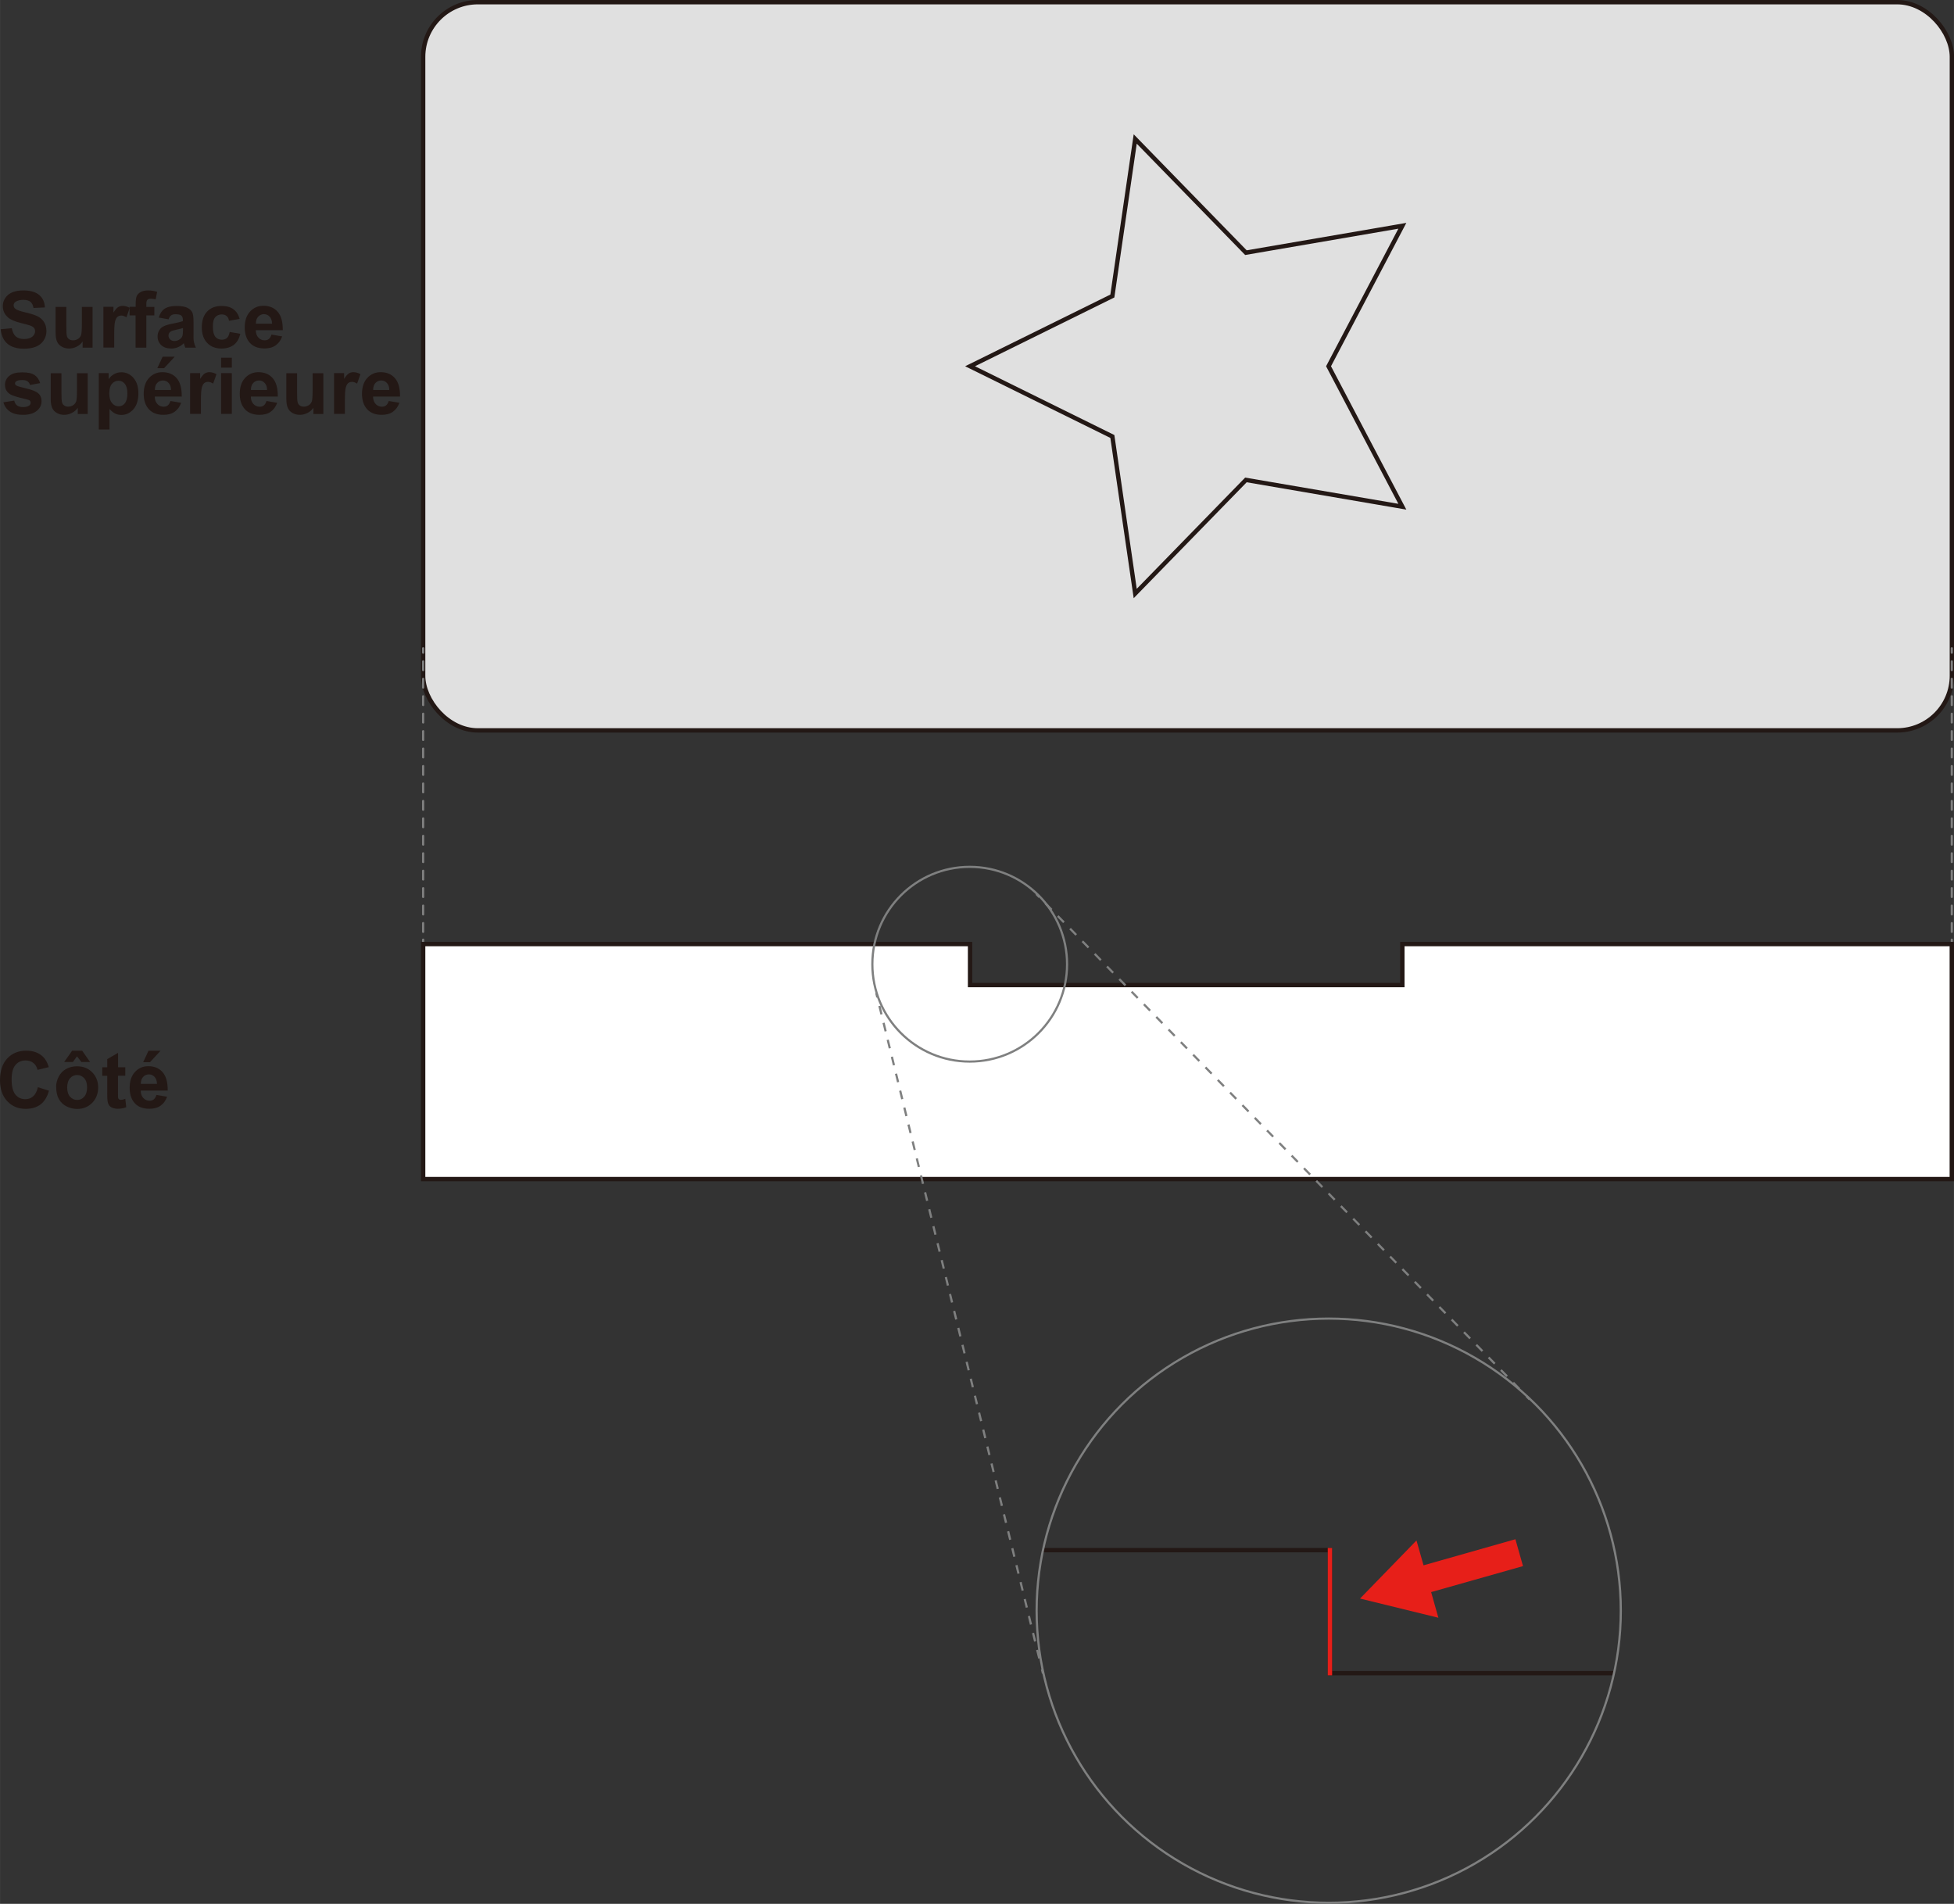
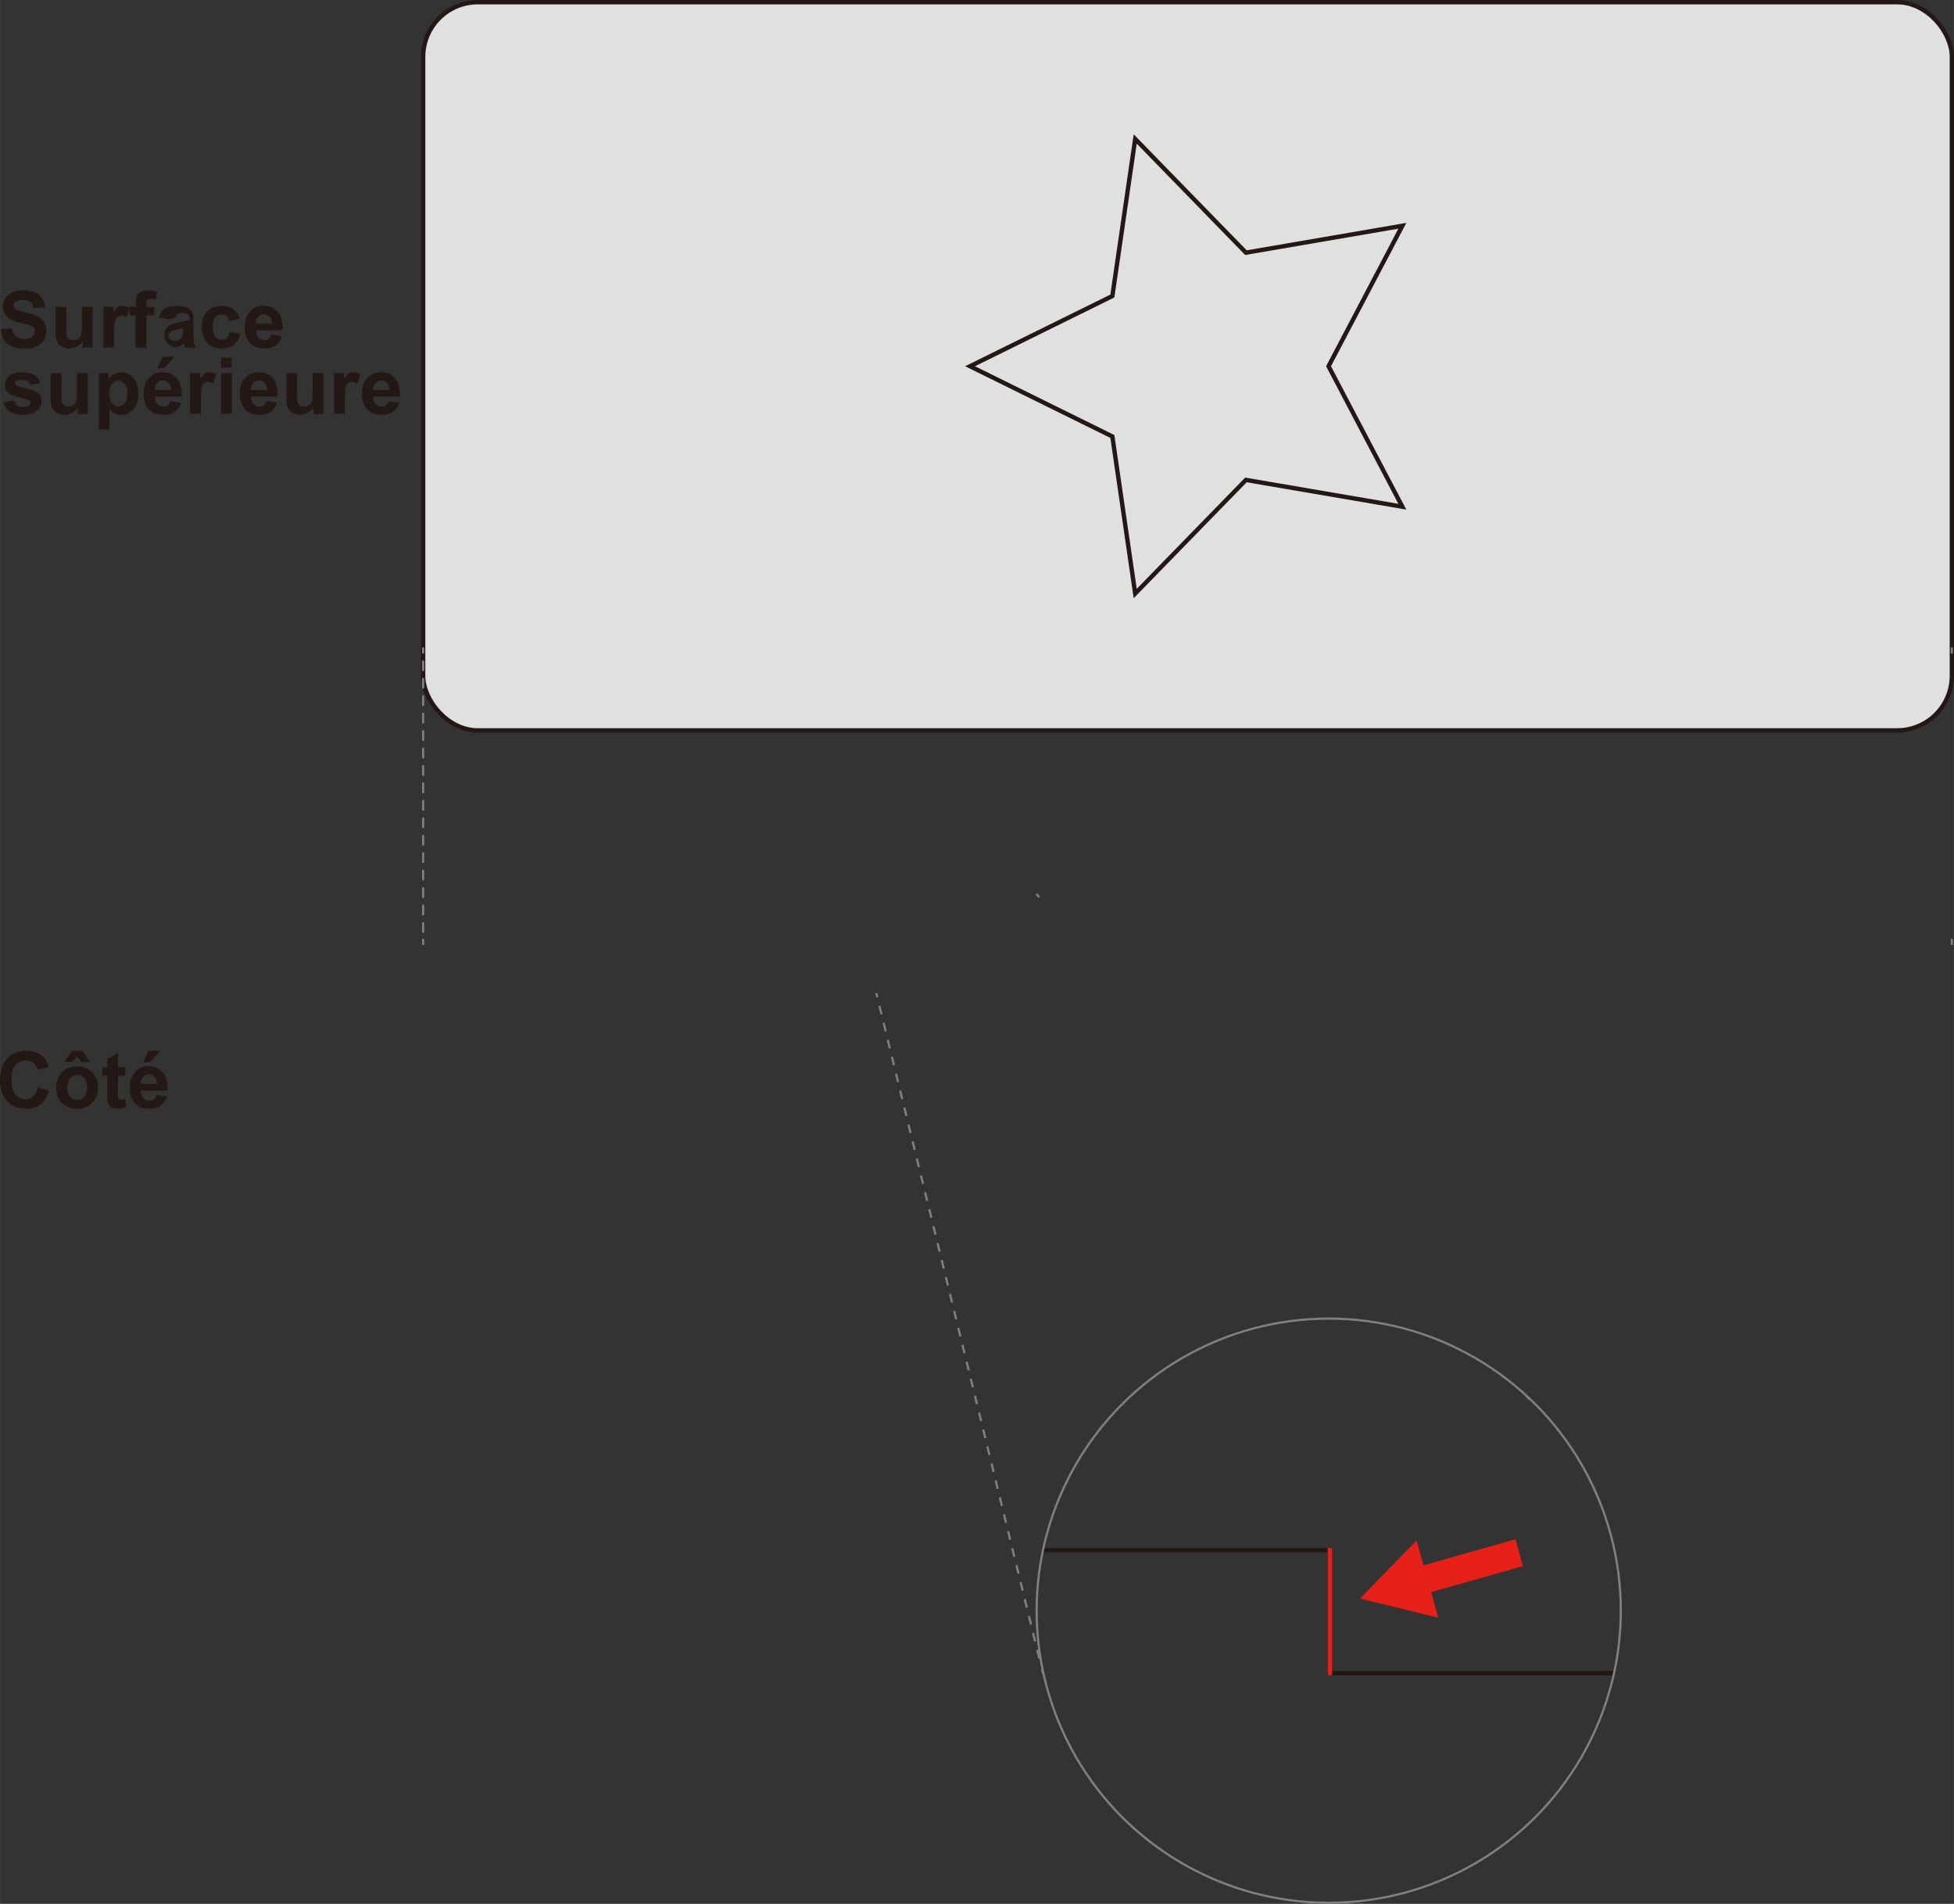
<svg xmlns="http://www.w3.org/2000/svg" width="79.01mm" height="76.98mm" viewBox="0 0 223.97 218.22">
  <rect x="0" y="0" width="223.97" height="218.22" fill="#333333" stroke="none" />
  <defs>
    <style>.cls-1{fill:#e0e0e0;}.cls-1,.cls-2,.cls-3,.cls-4,.cls-5,.cls-6,.cls-7,.cls-8,.cls-9{stroke-miterlimit:10;}.cls-1,.cls-3,.cls-6,.cls-7{stroke-width:.5px;}.cls-1,.cls-6,.cls-7{stroke:#231815;}.cls-10{fill:#231815;}.cls-10,.cls-11{stroke-width:0px;}.cls-2{stroke-dasharray:0 0 1.01 1.01;}.cls-2,.cls-3,.cls-4,.cls-5,.cls-6,.cls-8,.cls-9{fill:none;}.cls-2,.cls-4,.cls-5,.cls-8,.cls-9{stroke-width:.25px;}.cls-2,.cls-4,.cls-8{stroke:#7f8080;}.cls-3{stroke:#e71f19;}.cls-5,.cls-9{stroke:gray;stroke-linecap:round;}.cls-7{fill:#fff;}.cls-8{stroke-dasharray:0 0 1 1;}.cls-11{fill:#e71f19;}.cls-9{stroke-dasharray:0 0 1 1;}</style>
  </defs>
  <g id="common">
    <rect class="cls-1" x="48.5" y=".25" width="175.23" height="83.47" rx="6.27" ry="6.27" />
    <line class="cls-5" x1="48.5" y1="74.31" x2="48.5" y2="74.81" />
    <line class="cls-9" x1="48.5" y1="75.81" x2="48.5" y2="107.21" />
    <line class="cls-5" x1="48.5" y1="107.71" x2="48.5" y2="108.21" />
    <line class="cls-5" x1="223.72" y1="74.31" x2="223.72" y2="74.81" />
-     <line class="cls-9" x1="223.72" y1="75.81" x2="223.72" y2="107.21" />
    <line class="cls-5" x1="223.72" y1="107.71" x2="223.72" y2="108.21" />
    <polygon class="cls-1" points="111.19 41.98 127.5 33.93 130.12 15.93 142.81 28.96 160.74 25.88 152.28 41.98 160.74 58.08 142.81 55.01 130.12 68.03 127.5 50.03 111.19 41.98" />
-     <polygon class="cls-7" points="160.74 108.21 160.74 112.91 111.19 112.91 111.19 108.21 48.5 108.21 48.5 135.15 223.72 135.15 223.72 108.21 160.74 108.21" />
    <polyline class="cls-6" points="185.03 191.78 152.44 191.78 152.44 177.68 119.57 177.68" />
    <circle class="cls-4" cx="152.3" cy="184.62" r="33.48" />
-     <circle class="cls-4" cx="111.15" cy="110.52" r="11.16" />
    <line class="cls-4" x1="118.78" y1="102.47" x2="119.13" y2="102.83" />
-     <line class="cls-2" x1="119.83" y1="103.55" x2="174.62" y2="159.68" />
    <line class="cls-4" x1="174.97" y1="160.04" x2="175.32" y2="160.4" />
    <line class="cls-4" x1="100.44" y1="113.83" x2="100.56" y2="114.32" />
    <line class="cls-8" x1="100.8" y1="115.3" x2="119.31" y2="190.85" />
    <line class="cls-4" x1="119.43" y1="191.34" x2="119.55" y2="191.82" />
    <polygon class="cls-11" points="174.57 179.51 164.04 182.49 164.87 185.43 155.89 183.23 162.36 176.57 163.17 179.42 173.7 176.43 174.57 179.51" />
    <line class="cls-3" x1="152.44" y1="192.03" x2="152.44" y2="177.43" />
  </g>
  <g id="English">
    <path class="cls-10" d="M.08,37.74l1.27-.12c.08.42.23.74.46.94.23.2.55.3.94.3.42,0,.73-.09.95-.27.21-.18.32-.38.32-.62,0-.15-.04-.28-.13-.39-.09-.11-.25-.2-.47-.28-.15-.05-.5-.15-1.04-.28-.7-.17-1.19-.39-1.47-.64-.4-.35-.59-.79-.59-1.3,0-.33.09-.63.28-.92.19-.29.45-.5.8-.65.35-.15.77-.22,1.27-.22.81,0,1.42.18,1.83.53.41.35.62.83.64,1.42l-1.3.06c-.06-.33-.18-.57-.36-.71-.18-.15-.46-.22-.82-.22s-.67.08-.89.23c-.14.1-.21.23-.21.4,0,.15.06.28.19.39.16.14.56.28,1.2.43s1.1.3,1.4.46c.3.16.54.38.71.66.17.28.26.62.26,1.03,0,.37-.1.71-.31,1.04s-.5.56-.87.72c-.38.16-.84.24-1.4.24-.81,0-1.44-.19-1.88-.56s-.7-.93-.78-1.65Z" />
    <path class="cls-10" d="M9.47,39.84v-.7c-.17.25-.39.45-.67.59-.28.14-.57.22-.88.22s-.59-.07-.84-.21-.43-.33-.54-.58-.17-.59-.17-1.03v-2.95h1.23v2.14c0,.66.02,1.06.07,1.21.04.15.13.27.25.35.12.09.27.13.46.13.21,0,.4-.06.57-.17.17-.12.28-.26.34-.43.06-.17.09-.59.09-1.26v-1.97h1.23v4.67h-1.15Z" />
    <path class="cls-10" d="M13.08,39.84h-1.23v-4.67h1.15v.66c.2-.31.37-.52.53-.62s.33-.15.53-.15c.28,0,.55.08.81.23l-.38,1.08c-.21-.13-.4-.2-.58-.2s-.32.05-.44.14c-.12.1-.21.27-.28.52-.07.25-.1.77-.1,1.56v1.44Z" />
    <path class="cls-10" d="M14.86,35.17h.69v-.35c0-.39.04-.69.12-.88.08-.19.24-.35.46-.47.22-.12.51-.18.85-.18s.7.05,1.03.16l-.17.86c-.2-.05-.39-.07-.57-.07s-.31.04-.38.13c-.08.08-.12.24-.12.48v.33h.92v.97h-.92v3.7h-1.23v-3.7h-.69v-.97Z" />
-     <path class="cls-10" d="M19.32,36.6l-1.12-.2c.13-.45.34-.79.65-1s.76-.33,1.37-.33c.55,0,.96.07,1.23.2.27.13.46.3.57.5.11.2.16.57.16,1.1v1.44c-.01.41,0,.71.05.91.04.19.11.4.22.63h-1.22c-.03-.08-.07-.2-.12-.36-.02-.07-.04-.12-.04-.15-.21.21-.44.36-.68.46s-.5.15-.77.15c-.48,0-.86-.13-1.14-.39-.28-.26-.42-.59-.42-.99,0-.26.06-.5.19-.71.13-.21.3-.37.53-.47.23-.11.55-.21.98-.29.58-.11.98-.21,1.2-.3v-.12c0-.24-.06-.41-.18-.51-.12-.1-.34-.15-.66-.15-.22,0-.39.04-.51.13-.12.09-.22.24-.3.46ZM20.97,37.6c-.16.05-.41.12-.75.19s-.57.15-.67.22c-.16.11-.24.26-.24.44s.06.32.19.45.29.19.49.19c.22,0,.44-.07.64-.22.15-.11.25-.25.29-.41.03-.11.05-.31.05-.6v-.25Z" />
+     <path class="cls-10" d="M19.32,36.6l-1.12-.2c.13-.45.34-.79.65-1s.76-.33,1.37-.33c.55,0,.96.07,1.23.2.27.13.46.3.57.5.11.2.16.57.16,1.1v1.44c-.01.41,0,.71.05.91.04.19.11.4.22.63h-1.22c-.03-.08-.07-.2-.12-.36-.02-.07-.04-.12-.04-.15-.21.21-.44.36-.68.46c-.48,0-.86-.13-1.14-.39-.28-.26-.42-.59-.42-.99,0-.26.06-.5.19-.71.13-.21.3-.37.53-.47.23-.11.55-.21.98-.29.58-.11.98-.21,1.2-.3v-.12c0-.24-.06-.41-.18-.51-.12-.1-.34-.15-.66-.15-.22,0-.39.04-.51.13-.12.09-.22.24-.3.46ZM20.97,37.6c-.16.05-.41.12-.75.19s-.57.15-.67.22c-.16.11-.24.26-.24.44s.06.32.19.45.29.19.49.19c.22,0,.44-.07.64-.22.15-.11.25-.25.29-.41.03-.11.05-.31.05-.6v-.25Z" />
    <path class="cls-10" d="M27.47,36.55l-1.22.22c-.04-.24-.13-.43-.28-.55-.14-.12-.33-.18-.56-.18-.31,0-.55.11-.74.32s-.27.57-.27,1.07c0,.55.09.94.28,1.17.19.23.44.34.75.34.23,0,.43-.07.58-.2s.25-.36.32-.69l1.21.21c-.13.56-.37.98-.73,1.26s-.84.43-1.44.43c-.68,0-1.23-.22-1.63-.65-.41-.43-.61-1.03-.61-1.79s.2-1.37.61-1.8c.41-.43.96-.64,1.65-.64.57,0,1.02.12,1.36.37s.58.62.72,1.12Z" />
    <path class="cls-10" d="M31.11,38.35l1.23.21c-.16.45-.41.79-.75,1.03-.34.24-.77.35-1.28.35-.81,0-1.41-.27-1.8-.8-.31-.42-.46-.96-.46-1.61,0-.77.2-1.38.61-1.82s.92-.66,1.53-.66c.69,0,1.24.23,1.64.69.4.46.59,1.16.58,2.11h-3.09c0,.37.11.65.3.85.19.2.43.31.71.31.19,0,.36-.05.49-.16s.23-.28.3-.51ZM31.18,37.11c0-.36-.1-.63-.28-.82-.18-.19-.39-.28-.64-.28-.27,0-.49.1-.67.29s-.26.46-.26.8h1.85Z" />
    <path class="cls-10" d="M.39,46.11l1.24-.19c.05.24.16.42.32.55.16.12.39.19.68.19.32,0,.56-.06.72-.18.11-.08.16-.19.16-.33,0-.09-.03-.17-.09-.23-.06-.06-.2-.11-.41-.16-1-.22-1.63-.42-1.89-.6-.37-.25-.55-.6-.55-1.05,0-.4.16-.74.48-1.02s.81-.41,1.49-.41,1.11.1,1.42.31.52.52.64.92l-1.16.22c-.05-.18-.14-.32-.28-.42s-.34-.15-.6-.15c-.33,0-.56.05-.7.14-.09.06-.14.15-.14.25,0,.09.04.16.12.22.11.08.5.2,1.15.35s1.12.33,1.38.55c.26.22.39.53.39.92,0,.43-.18.8-.54,1.1s-.89.46-1.59.46c-.64,0-1.14-.13-1.51-.39-.37-.26-.61-.61-.73-1.05Z" />
    <path class="cls-10" d="M8.91,47.44v-.7c-.17.25-.39.45-.67.59-.28.14-.57.22-.88.22s-.59-.07-.84-.21-.43-.33-.54-.58-.17-.59-.17-1.03v-2.95h1.23v2.14c0,.66.02,1.06.07,1.21.04.15.13.27.25.35.12.09.27.13.46.13.21,0,.4-.06.57-.17.17-.12.28-.26.34-.43.06-.17.09-.59.09-1.26v-1.97h1.23v4.67h-1.15Z" />
    <path class="cls-10" d="M11.3,42.77h1.15v.69c.15-.23.35-.42.61-.57s.54-.22.85-.22c.54,0,1,.21,1.38.64s.57,1.02.57,1.78-.19,1.39-.57,1.82c-.38.43-.84.65-1.38.65-.26,0-.49-.05-.7-.15s-.43-.28-.66-.53v2.35h-1.23v-6.44ZM12.52,45.03c0,.52.1.91.31,1.16.21.25.46.38.76.38s.53-.11.72-.35c.19-.23.29-.61.29-1.13,0-.49-.1-.85-.29-1.09s-.44-.36-.73-.36-.55.12-.75.35c-.2.23-.3.58-.3,1.03Z" />
    <path class="cls-10" d="M19.53,45.96l1.23.21c-.16.45-.41.79-.75,1.03-.34.24-.77.35-1.28.35-.81,0-1.41-.27-1.8-.8-.31-.42-.46-.96-.46-1.61,0-.77.2-1.38.61-1.82s.92-.66,1.53-.66c.69,0,1.24.23,1.64.69.4.46.59,1.16.58,2.11h-3.09c0,.37.11.65.3.85.19.2.43.31.71.31.19,0,.36-.05.49-.16s.23-.28.3-.51ZM19.6,44.71c0-.36-.1-.63-.28-.82-.18-.19-.39-.28-.64-.28-.27,0-.49.1-.67.29s-.26.46-.26.8h1.85ZM18.03,42.2l.61-1.31h1.38l-1.21,1.31h-.78Z" />
    <path class="cls-10" d="M23.02,47.44h-1.23v-4.67h1.15v.66c.2-.31.37-.52.53-.62s.33-.15.53-.15c.28,0,.55.08.81.23l-.38,1.08c-.21-.13-.4-.2-.58-.2s-.32.05-.44.14c-.12.1-.21.27-.28.52-.07.25-.1.77-.1,1.56v1.44Z" />
    <path class="cls-10" d="M25.34,42.14v-1.14h1.23v1.14h-1.23ZM25.34,47.44v-4.67h1.23v4.67h-1.23Z" />
    <path class="cls-10" d="M30.54,45.96l1.23.21c-.16.45-.41.79-.75,1.03-.34.24-.77.35-1.28.35-.81,0-1.41-.27-1.8-.8-.31-.42-.46-.96-.46-1.61,0-.77.2-1.38.61-1.82s.92-.66,1.53-.66c.69,0,1.24.23,1.64.69.4.46.59,1.16.58,2.11h-3.09c0,.37.11.65.3.85.19.2.43.31.71.31.19,0,.36-.05.49-.16s.23-.28.3-.51ZM30.61,44.71c0-.36-.1-.63-.28-.82-.18-.19-.39-.28-.64-.28-.27,0-.49.1-.67.29s-.26.46-.26.8h1.85Z" />
    <path class="cls-10" d="M35.92,47.44v-.7c-.17.25-.39.45-.67.59-.28.14-.57.22-.88.22s-.59-.07-.84-.21-.43-.33-.54-.58-.17-.59-.17-1.03v-2.95h1.23v2.14c0,.66.02,1.06.07,1.21.04.15.13.27.25.35.12.09.27.13.46.13.21,0,.4-.06.57-.17.17-.12.28-.26.34-.43.06-.17.09-.59.09-1.26v-1.97h1.23v4.67h-1.15Z" />
    <path class="cls-10" d="M39.52,47.44h-1.23v-4.67h1.15v.66c.2-.31.37-.52.53-.62s.33-.15.53-.15c.28,0,.55.08.81.23l-.38,1.08c-.21-.13-.4-.2-.58-.2s-.32.05-.44.14c-.12.1-.21.27-.28.52-.07.25-.1.77-.1,1.56v1.44Z" />
    <path class="cls-10" d="M44.55,45.96l1.23.21c-.16.45-.41.79-.75,1.03-.34.24-.77.35-1.28.35-.81,0-1.41-.27-1.8-.8-.31-.42-.46-.96-.46-1.61,0-.77.2-1.38.61-1.82s.92-.66,1.53-.66c.69,0,1.24.23,1.64.69.4.46.59,1.16.58,2.11h-3.09c0,.37.11.65.3.85.19.2.43.31.71.31.19,0,.36-.05.49-.16s.23-.28.3-.51ZM44.62,44.71c0-.36-.1-.63-.28-.82-.18-.19-.39-.28-.64-.28-.27,0-.49.1-.67.29s-.26.46-.26.8h1.85Z" />
    <path class="cls-10" d="M4.35,124.62l1.26.4c-.19.7-.52,1.23-.96,1.57-.45.34-1.02.51-1.71.51-.86,0-1.56-.29-2.11-.88-.55-.58-.83-1.38-.83-2.4,0-1.07.28-1.91.83-2.5.55-.59,1.28-.89,2.18-.89.79,0,1.43.23,1.92.7.29.28.51.67.66,1.19l-1.29.31c-.08-.33-.23-.6-.48-.79-.24-.19-.54-.29-.88-.29-.48,0-.87.17-1.16.51-.3.34-.45.9-.45,1.67,0,.81.15,1.39.44,1.74s.67.52,1.14.52c.35,0,.64-.11.89-.33.25-.22.43-.56.54-1.04Z" />
    <path class="cls-10" d="M6.43,124.59c0-.41.1-.81.3-1.19s.49-.68.86-.88c.37-.2.78-.3,1.24-.3.71,0,1.28.23,1.74.69.45.46.68,1.04.68,1.74s-.23,1.29-.68,1.76c-.46.46-1.03.7-1.72.7-.43,0-.84-.1-1.22-.29s-.68-.48-.89-.85c-.2-.37-.3-.83-.3-1.36ZM7.35,121.73l.92-1.3h1.14l.91,1.3h-.99l-.51-.65-.47.65h-1ZM7.7,124.65c0,.46.11.82.33,1.06s.49.37.81.37.59-.12.81-.37.33-.6.33-1.07-.11-.81-.33-1.05-.49-.37-.81-.37-.59.12-.81.37-.33.6-.33,1.06Z" />
    <path class="cls-10" d="M14.36,122.32v.98h-.84v1.88c0,.38,0,.6.02.67.02.06.05.12.11.16.06.04.13.06.21.06.11,0,.28-.04.5-.12l.11.96c-.29.12-.61.18-.98.18-.22,0-.42-.04-.6-.11-.18-.07-.31-.17-.39-.29-.08-.12-.14-.28-.17-.48-.03-.14-.04-.43-.04-.87v-2.03h-.57v-.98h.57v-.93l1.24-.72v1.65h.84Z" />
    <path class="cls-10" d="M17.92,125.5l1.23.21c-.16.45-.41.79-.75,1.03-.34.24-.77.35-1.28.35-.81,0-1.41-.26-1.8-.79-.31-.42-.46-.96-.46-1.61,0-.77.2-1.38.61-1.82.4-.44.92-.66,1.53-.66.69,0,1.24.23,1.64.69.4.46.59,1.16.58,2.11h-3.09c0,.37.11.65.3.85.19.2.43.31.71.31.19,0,.36-.05.49-.16s.23-.28.3-.51ZM17.99,124.25c0-.36-.1-.63-.28-.82-.18-.19-.39-.28-.64-.28-.27,0-.49.1-.67.29s-.26.46-.26.8h1.85ZM16.41,121.75l.61-1.31h1.38l-1.21,1.31h-.78Z" />
  </g>
</svg>